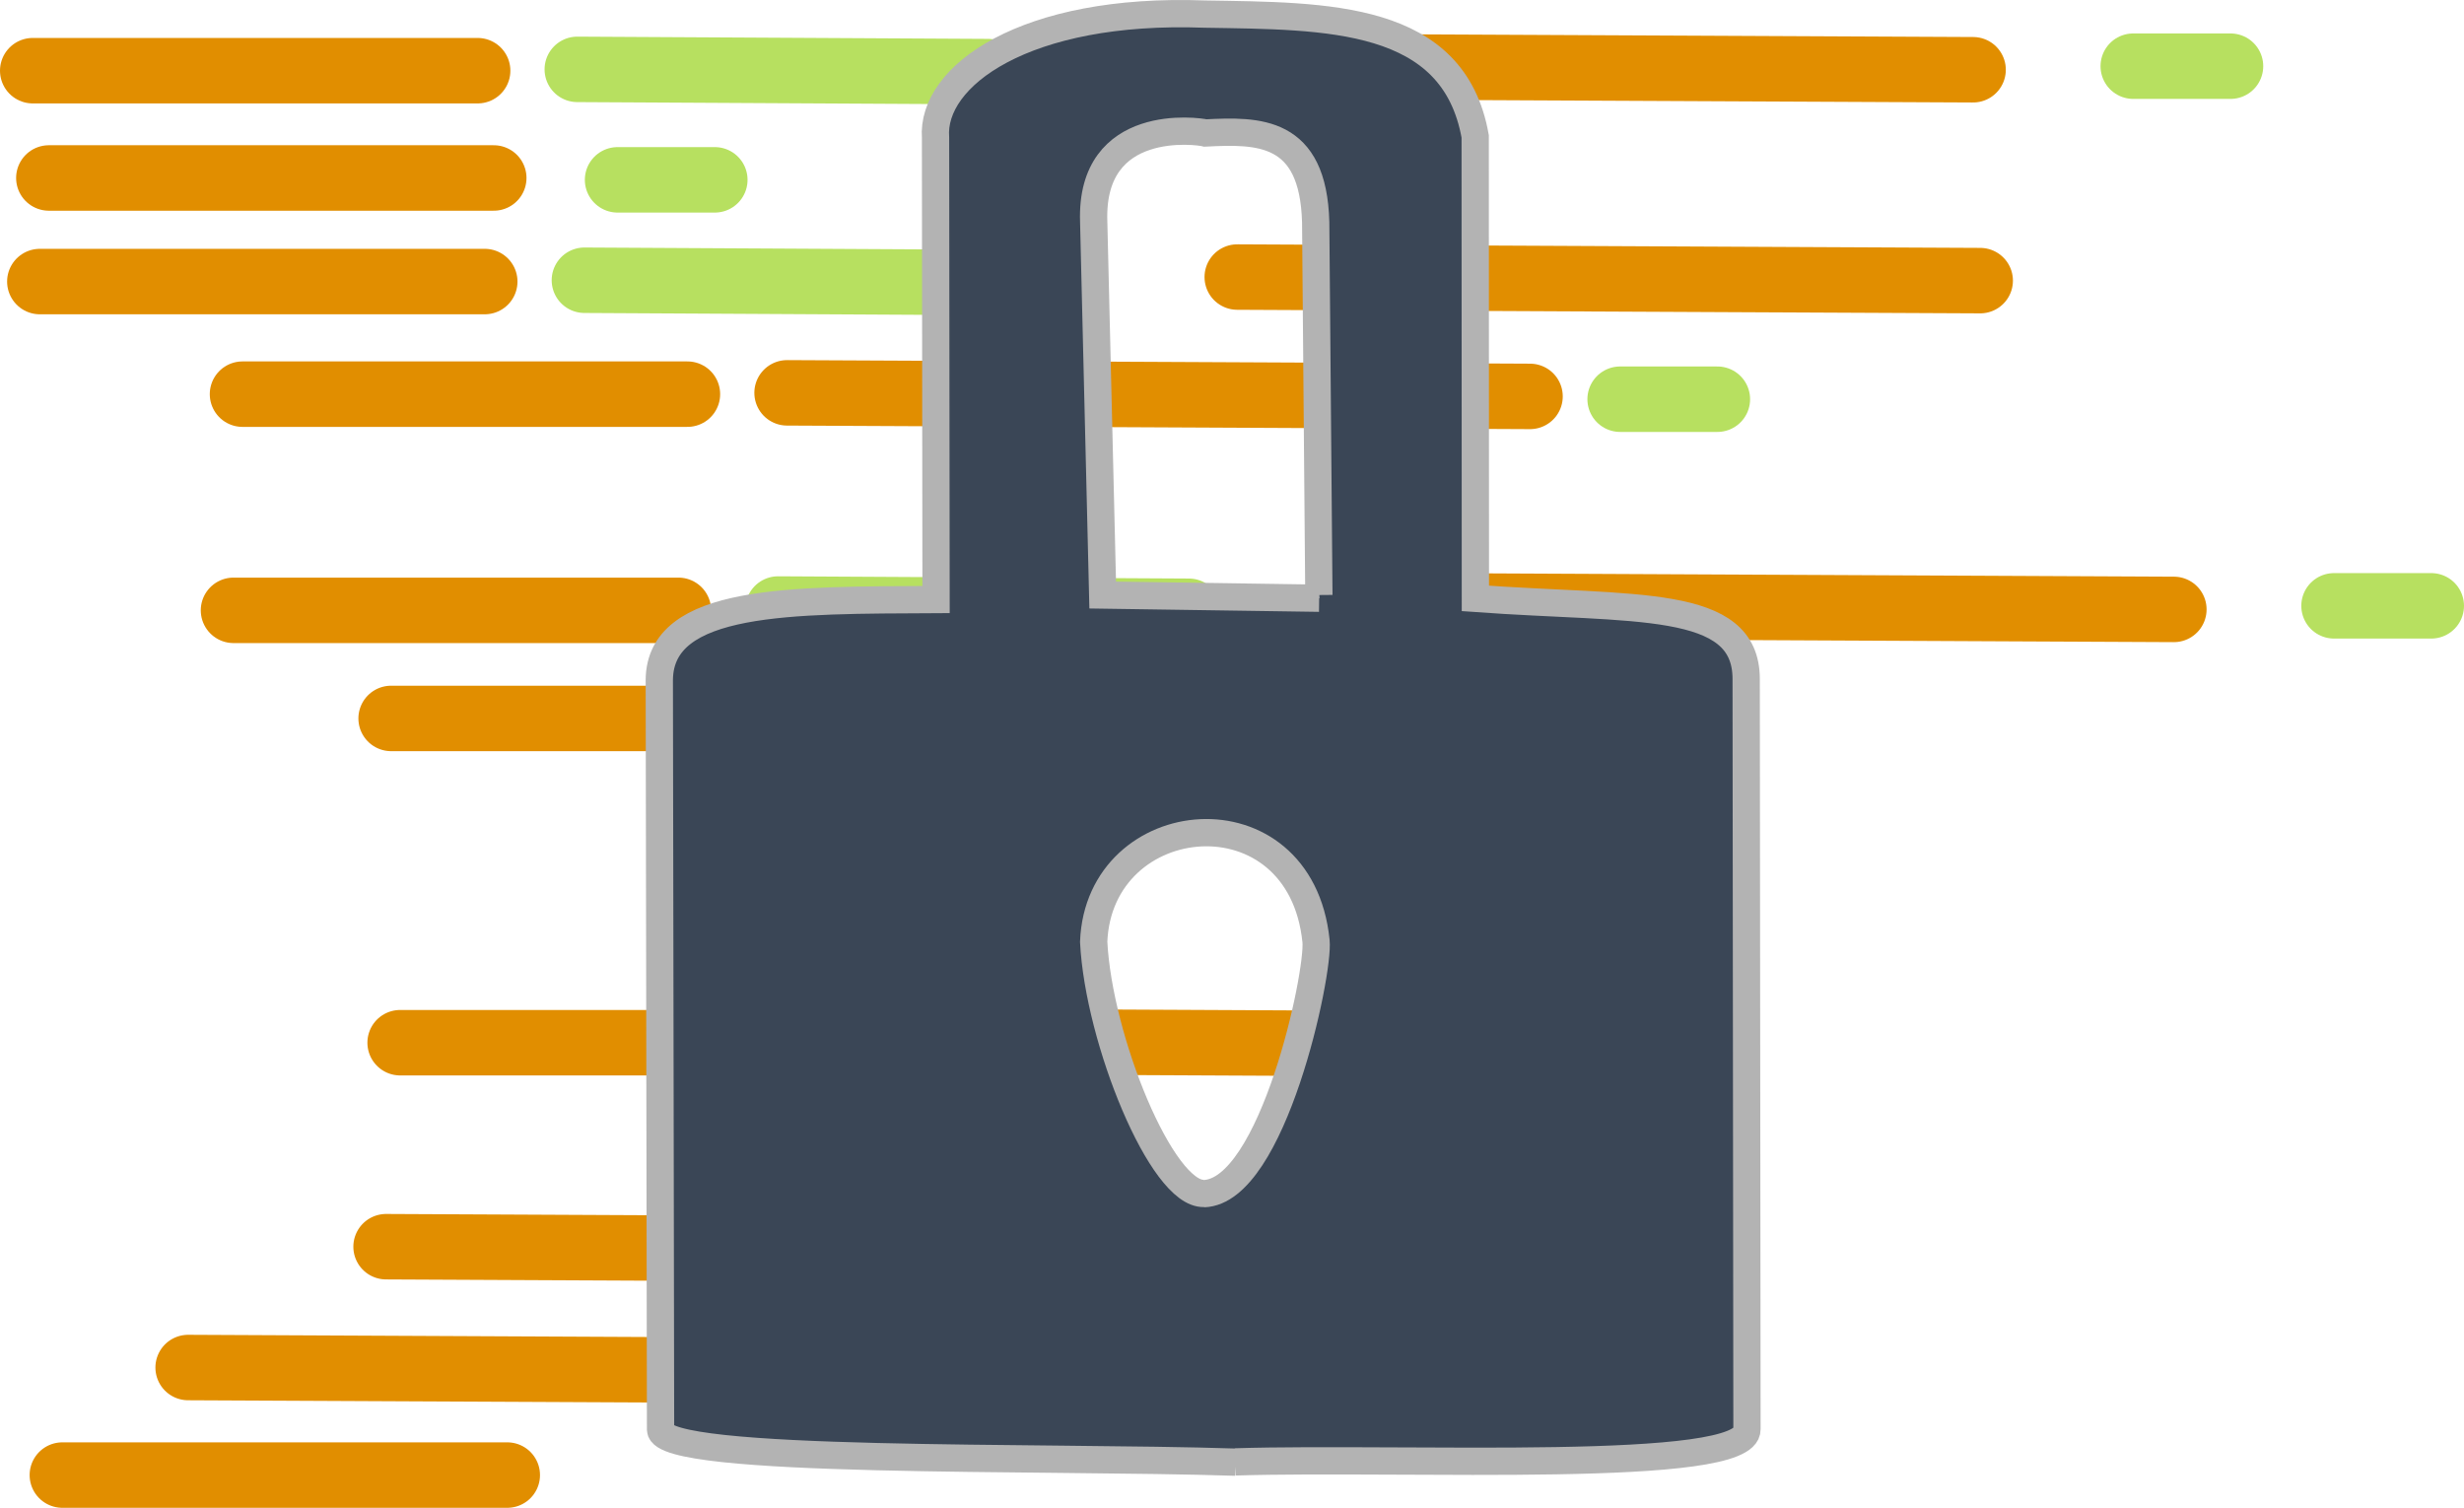
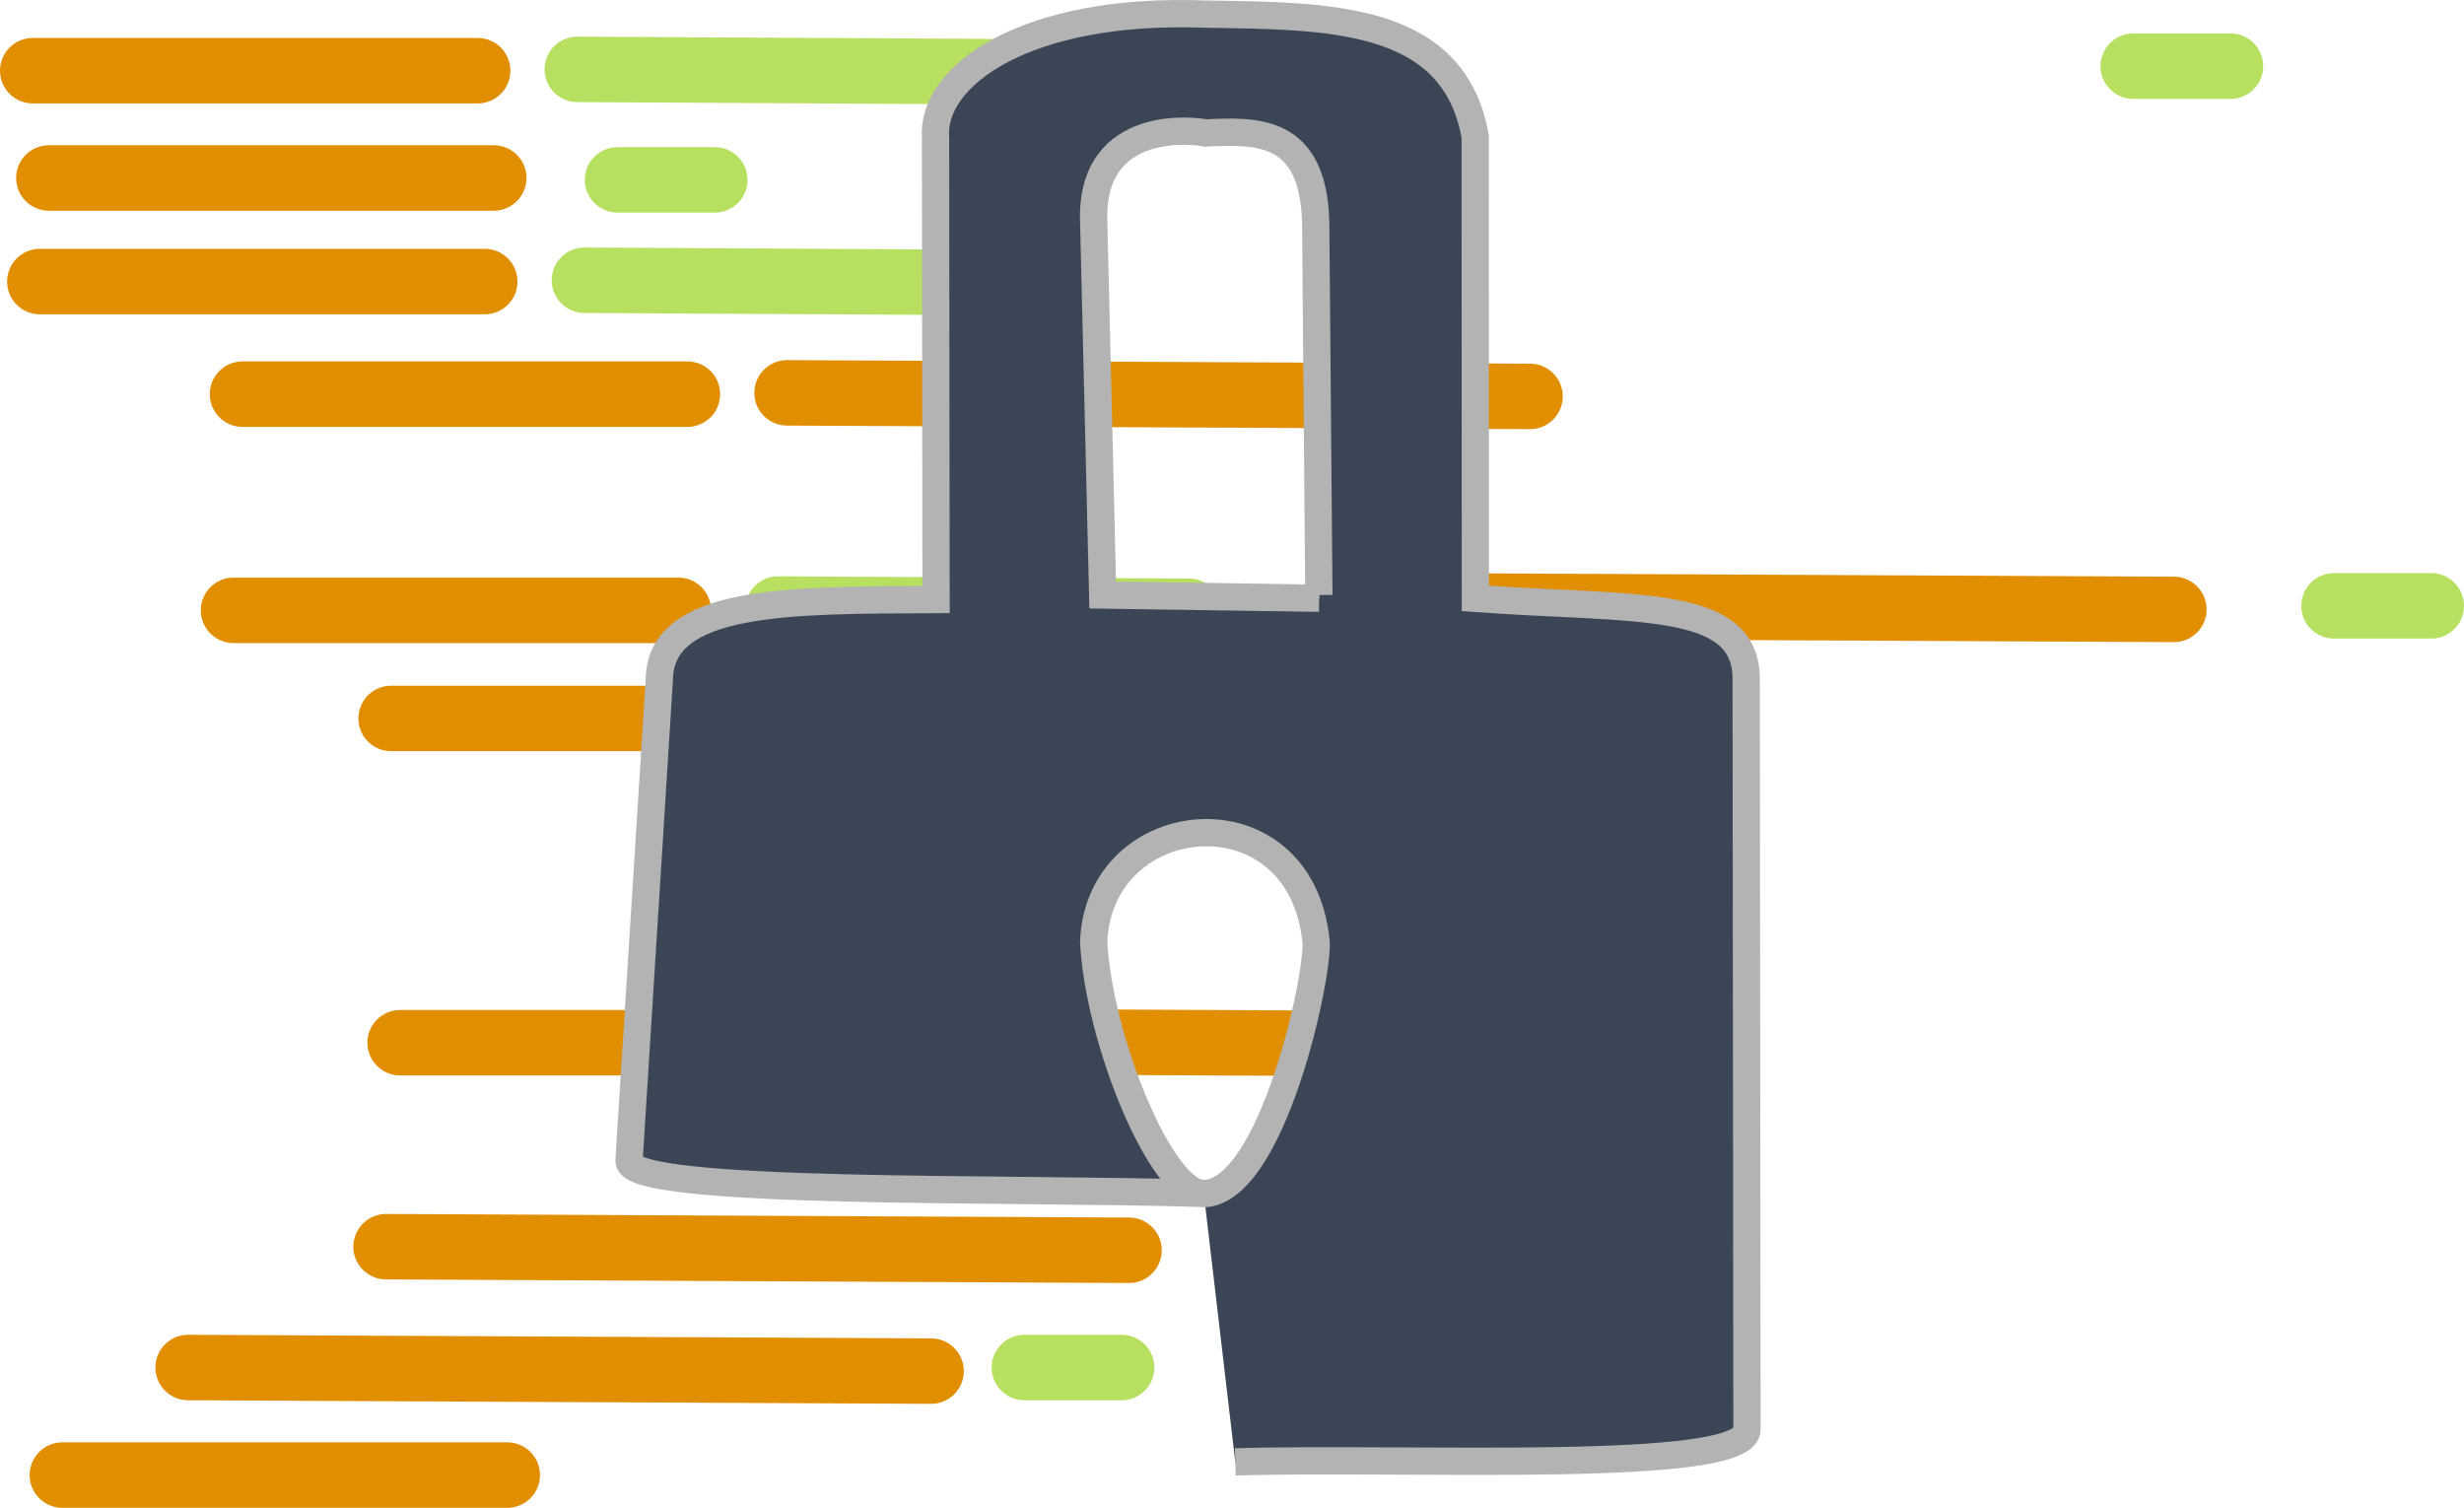
<svg xmlns="http://www.w3.org/2000/svg" xmlns:ns1="http://sodipodi.sourceforge.net/DTD/sodipodi-0.dtd" xmlns:ns2="http://www.inkscape.org/namespaces/inkscape" width="451.704" height="276.406" viewBox="0 0 451.704 276.406" version="1.1" id="svg5" xml:space="preserve">
  <ns1:namedview id="namedview7" pagecolor="#505050" bordercolor="#ffffff" borderopacity="1" ns2:showpageshadow="0" ns2:pageopacity="0" ns2:pagecheckerboard="1" ns2:deskcolor="#505050" ns2:document-units="px" showgrid="false" showguides="true" />
  <defs id="defs2" />
  <g ns2:groupmode="layer" id="layer3" ns2:label="code" transform="translate(-29.029,-150.992)">
    <path style="fill:none;fill-opacity:1;stroke:#e18e00;stroke-width:12;stroke-linecap:round;stroke-dasharray:none;stroke-opacity:1" d="M 35.029,163.95 H 116.591" id="path1968" ns1:nodetypes="cc" />
    <path style="fill:none;fill-opacity:1;stroke:#b7e060;stroke-width:12;stroke-linecap:round;stroke-dasharray:none;stroke-opacity:1" d="m 134.86,163.708 75.311,0.413" id="path2618" ns1:nodetypes="cc" />
-     <path style="fill:none;fill-opacity:1;stroke:#e18e00;stroke-width:12;stroke-linecap:round;stroke-dasharray:none;stroke-opacity:1" d="m 254.54,163.124 136.198,0.655" id="path2620" ns1:nodetypes="cc" />
    <path style="fill:none;fill-opacity:1;stroke:#b7e060;stroke-width:12;stroke-linecap:round;stroke-dasharray:none;stroke-opacity:1" d="m 420.1,163.124 h 17.827" id="path2622" ns1:nodetypes="cc" />
    <path style="fill:none;fill-opacity:1;stroke:#e18e00;stroke-width:12;stroke-linecap:round;stroke-dasharray:none;stroke-opacity:1" d="M 37.983,183.617 H 119.546" id="path1968-3" ns1:nodetypes="cc" />
    <path style="fill:none;fill-opacity:1;stroke:#b7e060;stroke-width:12;stroke-linecap:round;stroke-dasharray:none;stroke-opacity:1" d="m 142.243,183.959 h 17.827" id="path2622-5" ns1:nodetypes="cc" />
    <path style="fill:none;fill-opacity:1;stroke:#e18e00;stroke-width:12;stroke-linecap:round;stroke-dasharray:none;stroke-opacity:1" d="M 36.332,202.607 H 117.894" id="path1968-35" ns1:nodetypes="cc" />
    <path style="fill:none;fill-opacity:1;stroke:#b7e060;stroke-width:12;stroke-linecap:round;stroke-dasharray:none;stroke-opacity:1" d="m 136.163,202.365 75.311,0.413" id="path2618-62" ns1:nodetypes="cc" />
-     <path style="fill:none;fill-opacity:1;stroke:#e18e00;stroke-width:12;stroke-linecap:round;stroke-dasharray:none;stroke-opacity:1" d="m 255.844,201.781 136.198,0.655" id="path2620-9" ns1:nodetypes="cc" />
    <path style="fill:none;fill-opacity:1;stroke:#e18e00;stroke-width:12;stroke-linecap:round;stroke-dasharray:none;stroke-opacity:1" d="M 73.485,223.247 H 155.048" id="path1968-2" ns1:nodetypes="cc" />
    <path style="fill:none;fill-opacity:1;stroke:#e18e00;stroke-width:12;stroke-linecap:round;stroke-dasharray:none;stroke-opacity:1" d="M 173.317,223.006 309.515,223.66" id="path2620-0" ns1:nodetypes="cc" />
-     <path style="fill:none;fill-opacity:1;stroke:#b7e060;stroke-width:12;stroke-linecap:round;stroke-dasharray:none;stroke-opacity:1" d="m 326.033,224.173 h 17.827" id="path2622-9" ns1:nodetypes="cc" />
    <path style="fill:none;fill-opacity:1;stroke:#e18e00;stroke-width:12;stroke-linecap:round;stroke-dasharray:none;stroke-opacity:1" d="M 71.834,262.878 H 153.396" id="path1968-36" ns1:nodetypes="cc" />
    <path style="fill:none;fill-opacity:1;stroke:#b7e060;stroke-width:12;stroke-linecap:round;stroke-dasharray:none;stroke-opacity:1" d="m 171.665,262.636 75.311,0.413" id="path2618-0" ns1:nodetypes="cc" />
    <path style="fill:none;fill-opacity:1;stroke:#e18e00;stroke-width:12;stroke-linecap:round;stroke-dasharray:none;stroke-opacity:1" d="m 291.346,262.052 136.198,0.655" id="path2620-6" ns1:nodetypes="cc" />
    <path style="fill:none;fill-opacity:1;stroke:#b7e060;stroke-width:12;stroke-linecap:round;stroke-dasharray:none;stroke-opacity:1" d="m 456.906,262.052 h 17.827" id="path2622-2" ns1:nodetypes="cc" />
    <path style="fill:none;fill-opacity:1;stroke:#e18e00;stroke-width:12;stroke-linecap:round;stroke-dasharray:none;stroke-opacity:1" d="m 100.731,282.693 h 81.562" id="path1968-6" ns1:nodetypes="cc" />
-     <path style="fill:none;fill-opacity:1;stroke:#b7e060;stroke-width:12;stroke-linecap:round;stroke-dasharray:none;stroke-opacity:1" d="m 200.562,282.451 75.311,0.413" id="path2618-1" ns1:nodetypes="cc" />
    <path style="fill:none;fill-opacity:1;stroke:#b7e060;stroke-width:12;stroke-linecap:round;stroke-dasharray:none;stroke-opacity:1" d="m 291.395,282.451 h 17.827" id="path2622-7" ns1:nodetypes="cc" />
    <path style="fill:none;fill-opacity:1;stroke:#e18e00;stroke-width:12;stroke-linecap:round;stroke-dasharray:none;stroke-opacity:1" d="m 102.382,342.138 h 81.562" id="path1968-9" ns1:nodetypes="cc" />
    <path style="fill:none;fill-opacity:1;stroke:#e18e00;stroke-width:12;stroke-linecap:round;stroke-dasharray:none;stroke-opacity:1" d="m 199.878,341.896 136.198,0.655" id="path2620-02" ns1:nodetypes="cc" />
-     <path style="fill:none;fill-opacity:1;stroke:#b7e060;stroke-width:12;stroke-linecap:round;stroke-dasharray:none;stroke-opacity:1" d="m 251.596,401.134 75.311,0.413" id="path2618-5" ns1:nodetypes="cc" />
    <path style="fill:none;fill-opacity:1;stroke:#e18e00;stroke-width:12;stroke-linecap:round;stroke-dasharray:none;stroke-opacity:1" d="m 99.805,379.533 136.198,0.655" id="path2620-92" ns1:nodetypes="cc" />
    <path style="fill:none;fill-opacity:1;stroke:#e18e00;stroke-width:12;stroke-linecap:round;stroke-dasharray:none;stroke-opacity:1" d="m 63.519,401.684 136.198,0.655" id="path2620-61" ns1:nodetypes="cc" />
    <path style="fill:none;fill-opacity:1;stroke:#b7e060;stroke-width:12;stroke-linecap:round;stroke-dasharray:none;stroke-opacity:1" d="m 216.819,401.684 h 17.827" id="path2622-29" ns1:nodetypes="cc" />
    <path style="fill:none;fill-opacity:1;stroke:#e18e00;stroke-width:12;stroke-linecap:round;stroke-dasharray:none;stroke-opacity:1" d="M 40.46,421.399 H 122.022" id="path1968-31" ns1:nodetypes="cc" />
  </g>
  <g ns2:label="lock" ns2:groupmode="layer" id="layer1" style="display:inline" transform="translate(-29.029,-150.992)">
-     <path style="fill:#3a4656;fill-opacity:1;stroke:#b3b3b3;stroke-width:5;stroke-dasharray:none;stroke-opacity:1" d="m 270.807,260.073 -0.584,-68.356 c -0.45,-16.986 -10.5,-16.84 -20.207,-16.347 -1.284,-0.341 -21.127,-3.148 -20.491,16.201 l 1.651,68.501 39.685,0.584 M 249.713,369.809 c 12.645,-0.376 21.181,-40.41 20.57,-46.322 -2.919,-28.237 -39.791,-24.693 -40.759,0.159 0.903,17.934 12.489,46.397 20.224,46.127 m 5.787,49.259 c -35.24,-1.152 -105.229,0.419 -105.412,-5.934 L 149.893,275.614 c 0.144,-14.968 24.177,-14.578 50.735,-14.715 l -0.096,-84.659 c -0.855,-11.28 16.355,-23.893 49.345,-22.664 22.53,0.368 45.614,0.082 49.585,22.418 l 0.035,84.699 c 29.162,2.122 49.652,-0.17 49.643,14.776 l 0.146,137.535 c 0.205,8.36 -62.433,5.018 -93.804,5.979" id="path424" ns1:nodetypes="cccccccsccccccccccccc" />
+     <path style="fill:#3a4656;fill-opacity:1;stroke:#b3b3b3;stroke-width:5;stroke-dasharray:none;stroke-opacity:1" d="m 270.807,260.073 -0.584,-68.356 c -0.45,-16.986 -10.5,-16.84 -20.207,-16.347 -1.284,-0.341 -21.127,-3.148 -20.491,16.201 l 1.651,68.501 39.685,0.584 M 249.713,369.809 c 12.645,-0.376 21.181,-40.41 20.57,-46.322 -2.919,-28.237 -39.791,-24.693 -40.759,0.159 0.903,17.934 12.489,46.397 20.224,46.127 c -35.24,-1.152 -105.229,0.419 -105.412,-5.934 L 149.893,275.614 c 0.144,-14.968 24.177,-14.578 50.735,-14.715 l -0.096,-84.659 c -0.855,-11.28 16.355,-23.893 49.345,-22.664 22.53,0.368 45.614,0.082 49.585,22.418 l 0.035,84.699 c 29.162,2.122 49.652,-0.17 49.643,14.776 l 0.146,137.535 c 0.205,8.36 -62.433,5.018 -93.804,5.979" id="path424" ns1:nodetypes="cccccccsccccccccccccc" />
  </g>
</svg>